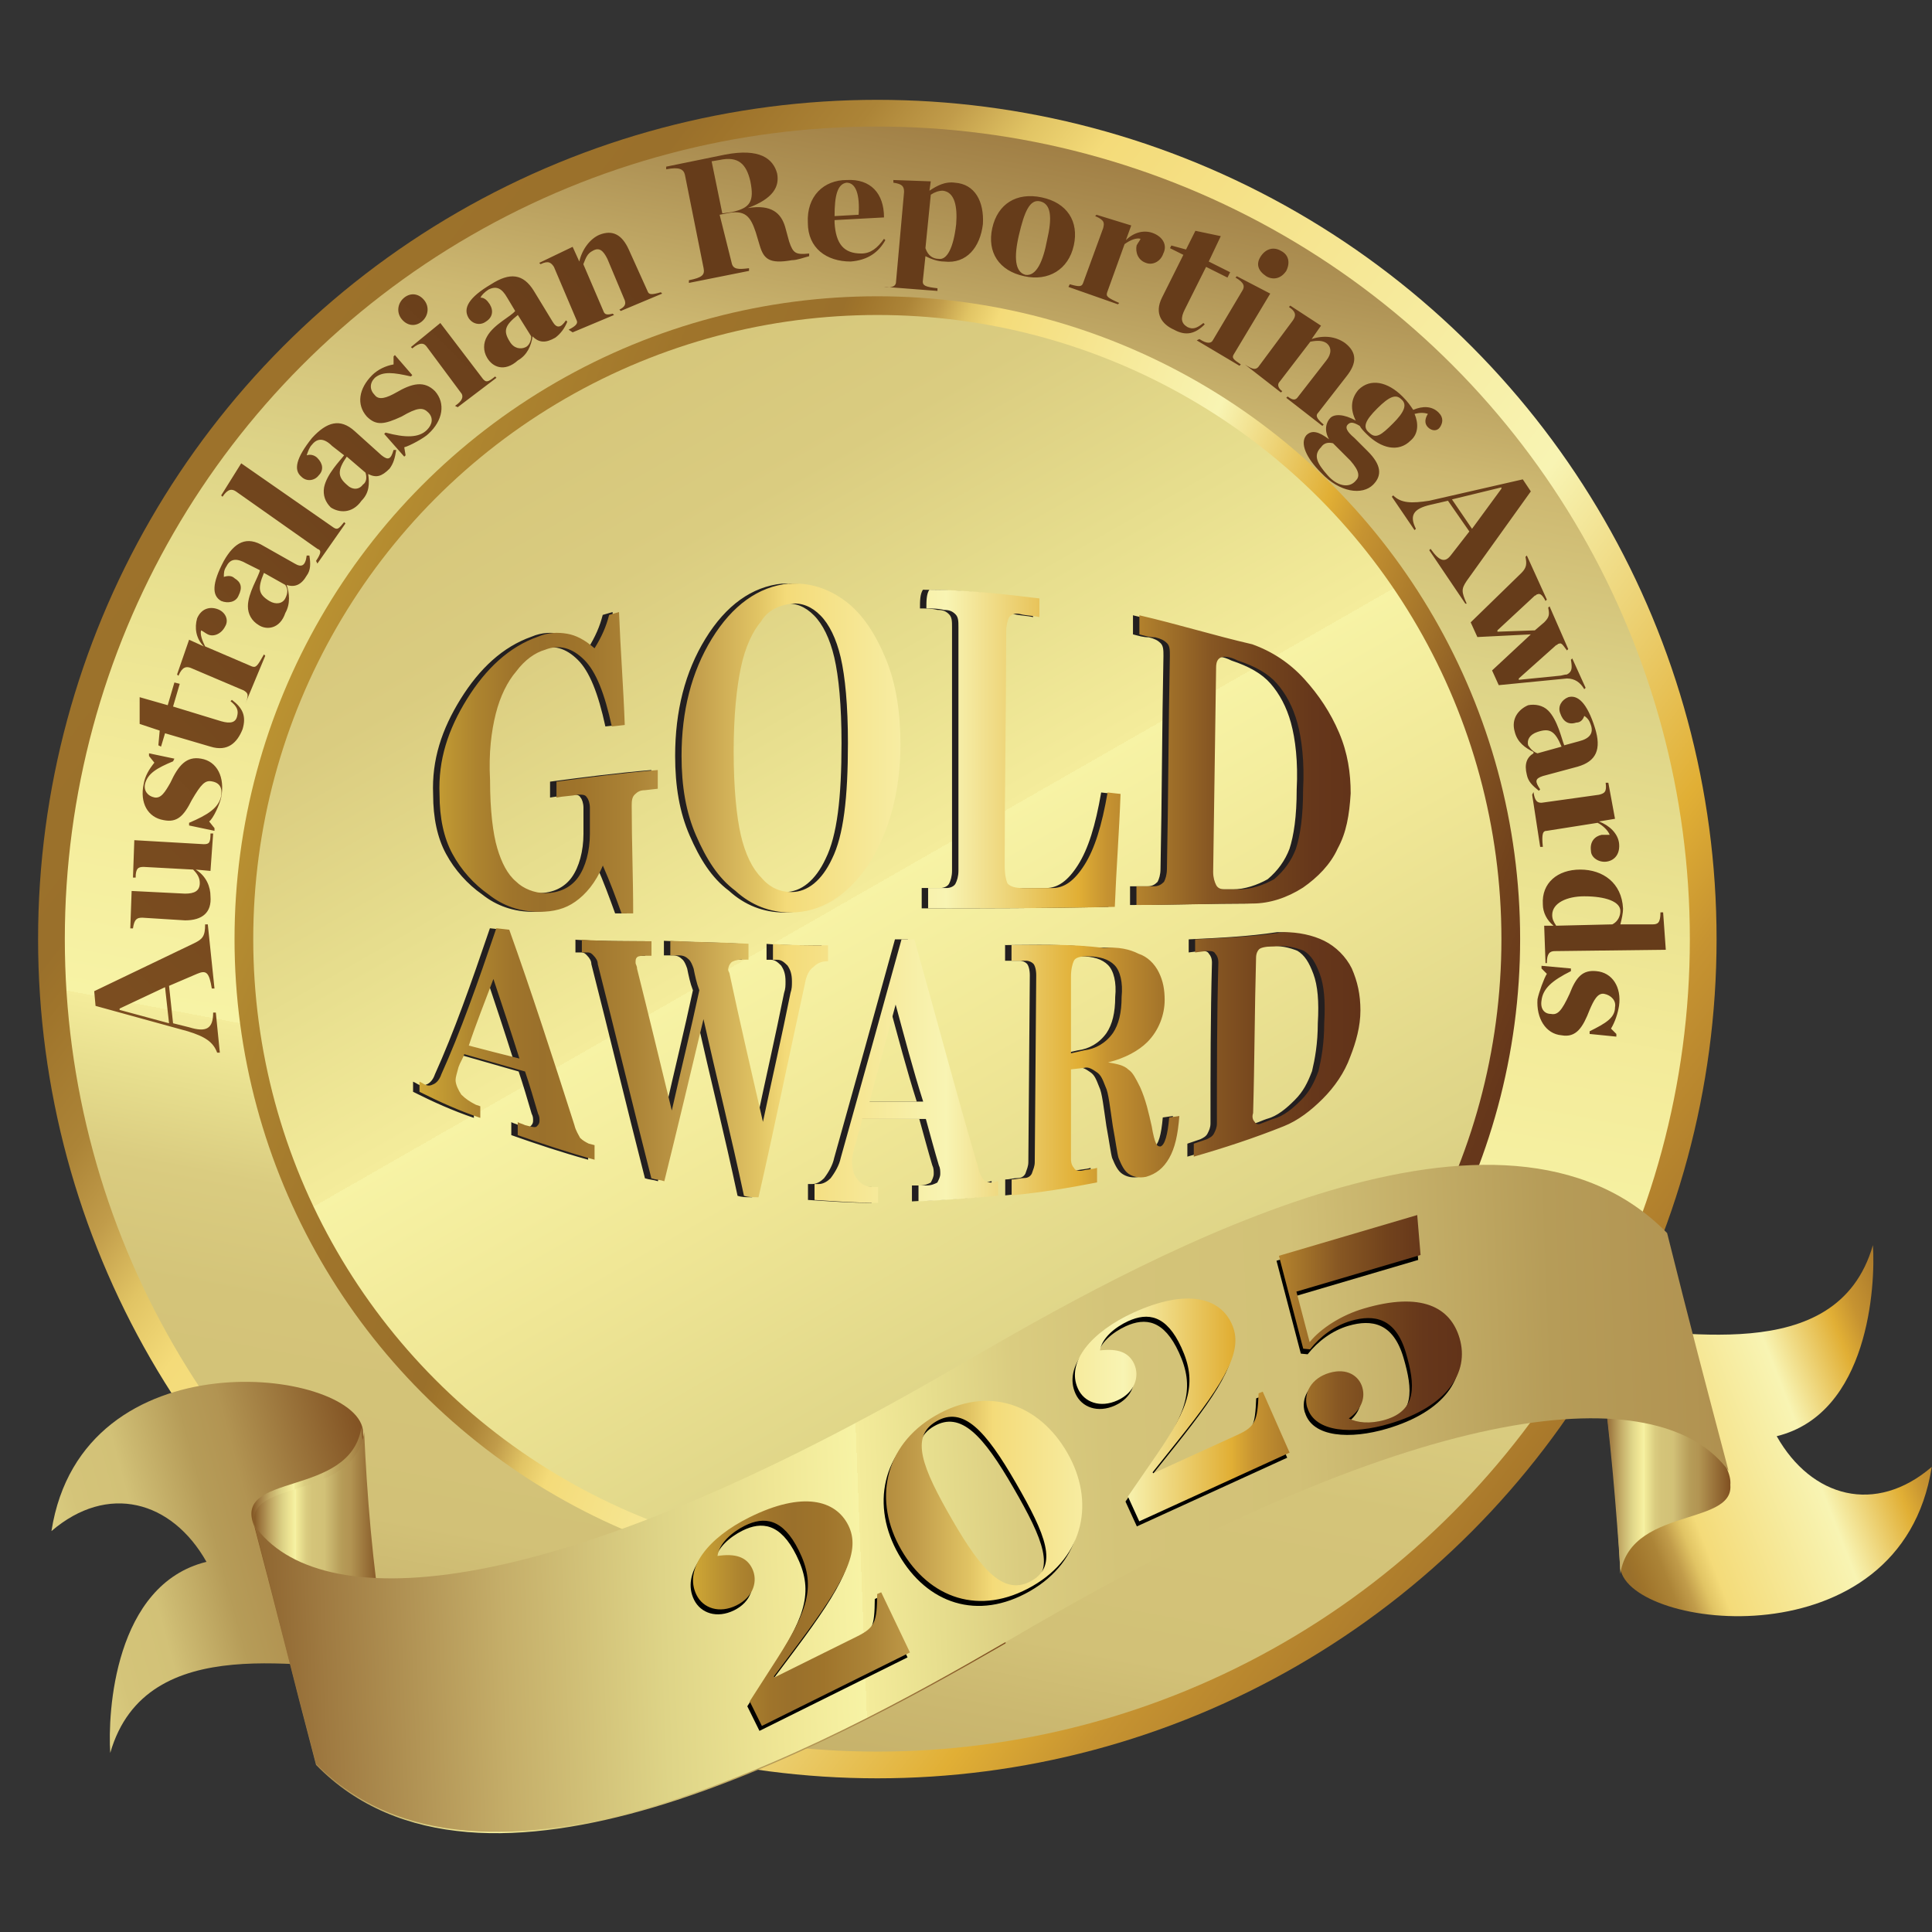
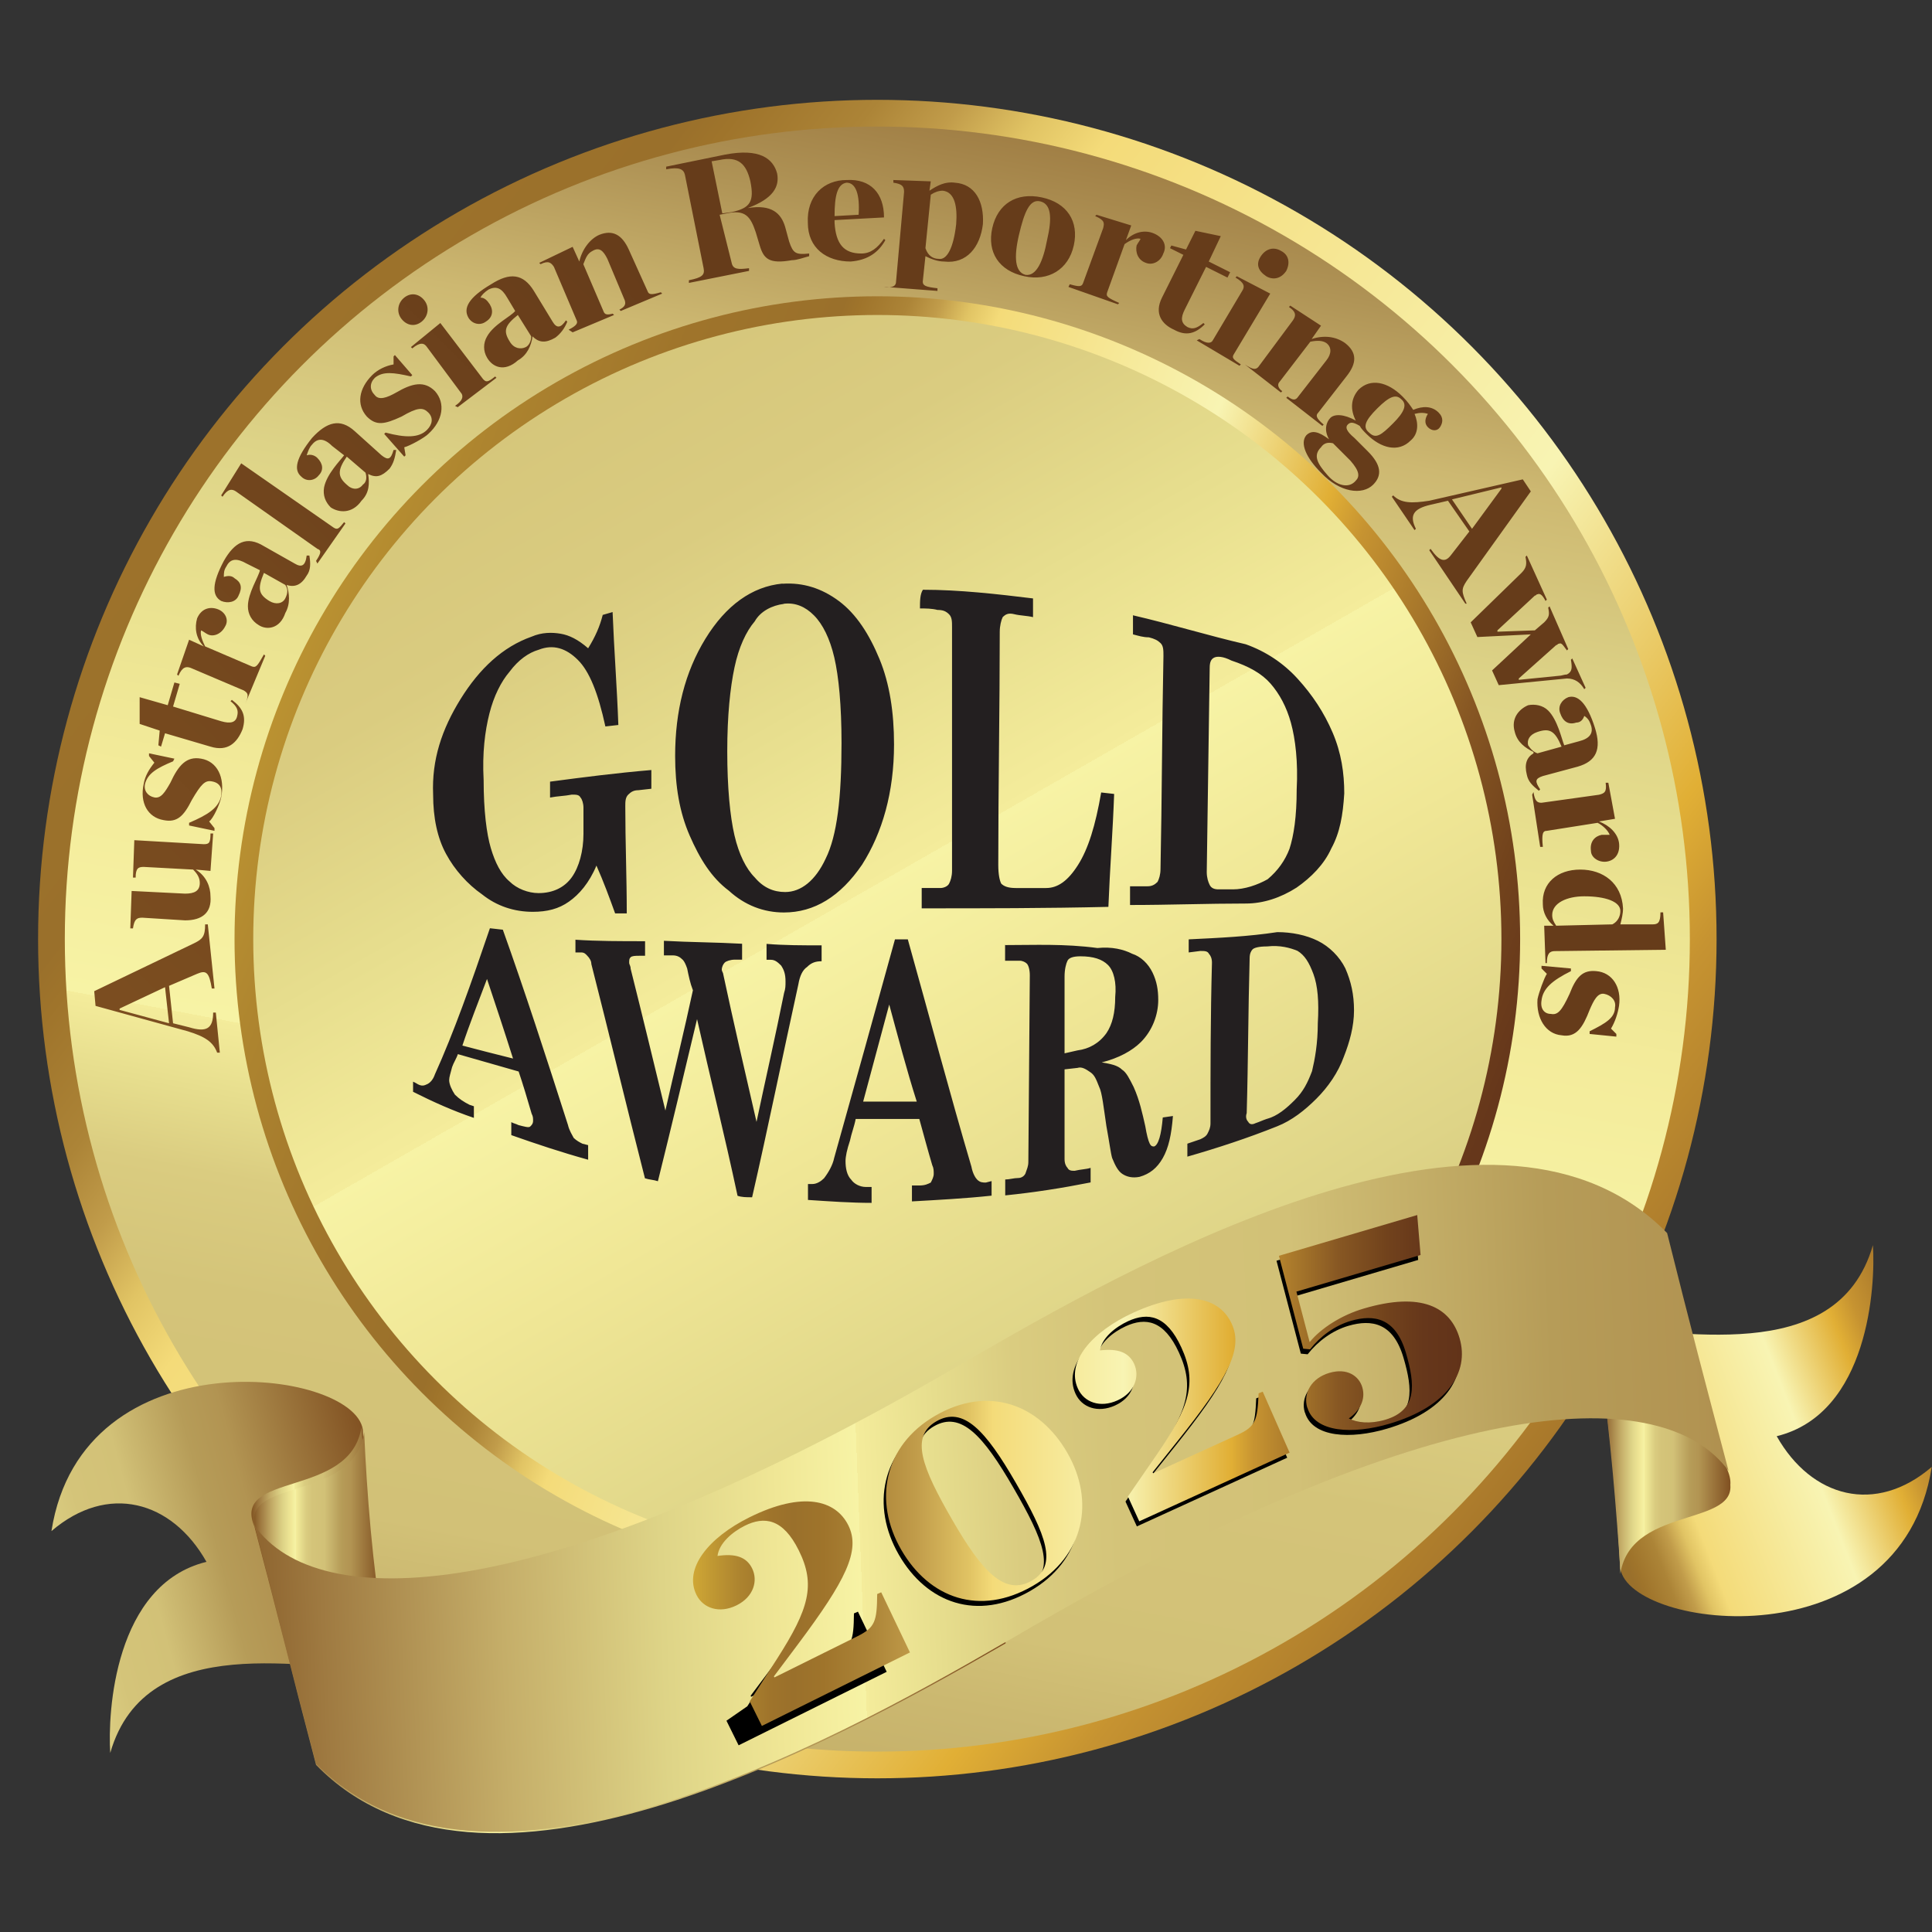
<svg xmlns="http://www.w3.org/2000/svg" viewBox="0 0 144.57 144.57">
  <rect x="0" y="0" width="144.57" height="144.57" fill="#333333" stroke="none" />
  <defs>
    <style>
      .cls-1 {
        fill: url(#linear-gradient-15);
      }

      .cls-2 {
        fill: url(#linear-gradient-13);
      }

      .cls-3 {
        fill: url(#linear-gradient-10);
      }

      .cls-3, .cls-4, .cls-5, .cls-6 {
        fill-rule: evenodd;
      }

      .cls-7 {
        fill: url(#linear-gradient-2);
      }

      .cls-8 {
        fill: url(#linear-gradient-4);
      }

      .cls-9 {
        fill: url(#linear-gradient-3);
      }

      .cls-10 {
        fill: url(#linear-gradient-5);
      }

      .cls-11 {
        fill: #231f20;
      }

      .cls-12 {
        fill: url(#linear-gradient-8);
      }

      .cls-13 {
        fill: url(#linear-gradient-14);
      }

      .cls-14 {
        fill: url(#linear-gradient-7);
      }

      .cls-4 {
        fill: url(#linear-gradient-9);
      }

      .cls-5 {
        fill: url(#linear-gradient-12);
      }

      .cls-15 {
        fill: url(#linear-gradient-6);
      }

      .cls-6 {
        fill: url(#linear-gradient-11);
      }

      .cls-16 {
        fill: url(#linear-gradient);
      }
    </style>
    <linearGradient id="linear-gradient" x1="-44.35" y1="122.42" x2="160.04" y2="278.95" gradientTransform="translate(0 -136.39)" gradientUnits="userSpaceOnUse">
      <stop offset="0" stop-color="#cfa735" />
      <stop offset=".05" stop-color="#c39b33" />
      <stop offset=".16" stop-color="#ad842f" />
      <stop offset=".26" stop-color="#9f742b" />
      <stop offset=".35" stop-color="#9a702b" />
      <stop offset=".36" stop-color="#9f742b" />
      <stop offset=".39" stop-color="#ac8437" />
      <stop offset=".41" stop-color="#c19c4a" />
      <stop offset=".43" stop-color="#e1c464" />
      <stop offset=".45" stop-color="#f4db79" />
      <stop offset=".61" stop-color="#f8f4b3" />
      <stop offset=".7" stop-color="#e1af35" />
      <stop offset=".73" stop-color="#c69331" />
      <stop offset=".79" stop-color="#a4742a" />
      <stop offset=".84" stop-color="#875723" />
      <stop offset=".9" stop-color="#72431c" />
      <stop offset=".95" stop-color="#66371b" />
      <stop offset="1" stop-color="#623319" />
    </linearGradient>
    <linearGradient id="linear-gradient-2" x1="85.7" y1="100.66" x2="32.56" y2="381.58" gradientTransform="translate(0 -136.39)" gradientUnits="userSpaceOnUse">
      <stop offset=".12" stop-color="#805321" />
      <stop offset=".14" stop-color="#926b35" />
      <stop offset=".19" stop-color="#b09456" />
      <stop offset=".23" stop-color="#cdb871" />
      <stop offset=".28" stop-color="#ddd387" />
      <stop offset=".33" stop-color="#ebe391" />
      <stop offset=".37" stop-color="#f3eb9a" />
      <stop offset=".43" stop-color="#f7f3a5" />
      <stop offset=".43" stop-color="#f4ec9b" />
      <stop offset=".45" stop-color="#e6dd8d" />
      <stop offset=".47" stop-color="#dacc80" />
      <stop offset=".5" stop-color="#d4c479" />
      <stop offset=".55" stop-color="#d2c177" />
      <stop offset=".57" stop-color="#cbb870" />
      <stop offset=".66" stop-color="#b69c58" />
      <stop offset=".71" stop-color="#b29452" />
    </linearGradient>
    <linearGradient id="linear-gradient-3" x1="11.06" y1="9199.51" x2="115.02" y2="9239.89" gradientTransform="translate(0 -9150.44)" gradientUnits="userSpaceOnUse">
      <stop offset="0" stop-color="#cfa735" />
      <stop offset=".05" stop-color="#c39b33" />
      <stop offset=".16" stop-color="#ad842f" />
      <stop offset=".26" stop-color="#9f742b" />
      <stop offset=".35" stop-color="#9a702b" />
      <stop offset=".36" stop-color="#9f742b" />
      <stop offset=".39" stop-color="#ac8437" />
      <stop offset=".41" stop-color="#c19c4a" />
      <stop offset=".43" stop-color="#e1c464" />
      <stop offset=".45" stop-color="#f4db79" />
      <stop offset=".61" stop-color="#f8f4b3" />
      <stop offset=".7" stop-color="#e1af35" />
      <stop offset=".73" stop-color="#c69331" />
      <stop offset=".79" stop-color="#a4742a" />
      <stop offset=".84" stop-color="#875723" />
      <stop offset=".9" stop-color="#72431c" />
      <stop offset=".95" stop-color="#66371b" />
      <stop offset="1" stop-color="#623319" />
    </linearGradient>
    <linearGradient id="linear-gradient-4" x1="124.41" y1="-2616.99" x2="-59.04" y2="-2296.57" gradientTransform="translate(0 -2444.09) scale(1 -1)" gradientUnits="userSpaceOnUse">
      <stop offset="0" stop-color="#805321" />
      <stop offset=".06" stop-color="#9f7a41" />
      <stop offset=".15" stop-color="#c5ae69" />
      <stop offset=".23" stop-color="#ded487" />
      <stop offset=".29" stop-color="#f0e796" />
      <stop offset=".33" stop-color="#f7f3a5" />
      <stop offset=".33" stop-color="#f4ec9b" />
      <stop offset=".37" stop-color="#e6dd8d" />
      <stop offset=".41" stop-color="#dacc80" />
      <stop offset=".46" stop-color="#d4c479" />
      <stop offset=".55" stop-color="#d2c177" />
      <stop offset=".58" stop-color="#cbb870" />
      <stop offset=".68" stop-color="#b69c58" />
      <stop offset=".75" stop-color="#b29452" />
      <stop offset="1" stop-color="#7e4d1f" />
    </linearGradient>
    <linearGradient id="linear-gradient-5" x1="100.45" y1="2395.47" x2="156.48" y2="2417.26" gradientTransform="translate(0 2515.86) scale(1 -1)" gradientUnits="userSpaceOnUse">
      <stop offset="0" stop-color="#c39b33" />
      <stop offset="0" stop-color="#66371b" />
      <stop offset=".16" stop-color="#ad842f" />
      <stop offset=".26" stop-color="#9f742b" />
      <stop offset=".35" stop-color="#9a702b" />
      <stop offset=".36" stop-color="#9f742b" />
      <stop offset=".39" stop-color="#ac8437" />
      <stop offset=".41" stop-color="#c19c4a" />
      <stop offset=".43" stop-color="#e1c464" />
      <stop offset=".45" stop-color="#f4db79" />
      <stop offset=".61" stop-color="#f8f4b3" />
      <stop offset=".7" stop-color="#e1af35" />
      <stop offset=".73" stop-color="#c69331" />
      <stop offset=".79" stop-color="#a4742a" />
      <stop offset=".87" stop-color="#72431c" />
      <stop offset="1" stop-color="#623319" />
    </linearGradient>
    <linearGradient id="linear-gradient-6" x1="119.79" y1="4868.21" x2="129.53" y2="4868.21" gradientTransform="translate(0 -4758.44)" gradientUnits="userSpaceOnUse">
      <stop offset="0" stop-color="#805321" />
      <stop offset=".06" stop-color="#9f7a41" />
      <stop offset=".15" stop-color="#c5ae69" />
      <stop offset=".23" stop-color="#ded487" />
      <stop offset=".29" stop-color="#f0e796" />
      <stop offset=".33" stop-color="#f7f3a5" />
      <stop offset=".33" stop-color="#f4ec9b" />
      <stop offset=".37" stop-color="#e6dd8d" />
      <stop offset=".41" stop-color="#dacc80" />
      <stop offset=".46" stop-color="#d4c479" />
      <stop offset=".55" stop-color="#d2c177" />
      <stop offset=".58" stop-color="#cbb870" />
      <stop offset=".68" stop-color="#b69c58" />
      <stop offset=".75" stop-color="#b29452" />
      <stop offset="1" stop-color="#7e4d1f" />
    </linearGradient>
    <linearGradient id="linear-gradient-7" x1="-11.48" y1="4882.09" x2="29.47" y2="4871.02" gradientTransform="translate(0 -4758.44)" gradientUnits="userSpaceOnUse">
      <stop offset="0" stop-color="#805321" />
      <stop offset=".06" stop-color="#9f7a41" />
      <stop offset=".15" stop-color="#c5ae69" />
      <stop offset=".23" stop-color="#ded487" />
      <stop offset=".29" stop-color="#f0e796" />
      <stop offset=".33" stop-color="#f7f3a5" />
      <stop offset=".33" stop-color="#f4ec9b" />
      <stop offset=".37" stop-color="#e6dd8d" />
      <stop offset=".41" stop-color="#dacc80" />
      <stop offset=".46" stop-color="#d4c479" />
      <stop offset=".55" stop-color="#d2c177" />
      <stop offset=".58" stop-color="#cbb870" />
      <stop offset=".68" stop-color="#b69c58" />
      <stop offset=".75" stop-color="#b29452" />
      <stop offset="1" stop-color="#7e4d1f" />
    </linearGradient>
    <linearGradient id="linear-gradient-8" x1="18.81" y1="4872.91" x2="28.53" y2="4872.91" gradientTransform="translate(0 -4758.44)" gradientUnits="userSpaceOnUse">
      <stop offset="0" stop-color="#805321" />
      <stop offset=".06" stop-color="#9f7a41" />
      <stop offset=".15" stop-color="#c5ae69" />
      <stop offset=".23" stop-color="#ded487" />
      <stop offset=".29" stop-color="#f0e796" />
      <stop offset=".33" stop-color="#f7f3a5" />
      <stop offset=".33" stop-color="#f4ec9b" />
      <stop offset=".37" stop-color="#e6dd8d" />
      <stop offset=".41" stop-color="#dacc80" />
      <stop offset=".46" stop-color="#d4c479" />
      <stop offset=".55" stop-color="#d2c177" />
      <stop offset=".58" stop-color="#cbb870" />
      <stop offset=".68" stop-color="#b69c58" />
      <stop offset=".75" stop-color="#b29452" />
      <stop offset="1" stop-color="#7e4d1f" />
    </linearGradient>
    <linearGradient id="linear-gradient-9" x1="19.05" y1="4877.77" x2="75.25" y2="4877.77" gradientTransform="translate(0 -4758.44)" gradientUnits="userSpaceOnUse">
      <stop offset="0" stop-color="#805321" />
      <stop offset=".06" stop-color="#9f7a41" />
      <stop offset=".15" stop-color="#c5ae69" />
      <stop offset=".23" stop-color="#ded487" />
      <stop offset=".29" stop-color="#f0e796" />
      <stop offset=".33" stop-color="#f7f3a5" />
      <stop offset=".33" stop-color="#f4ec9b" />
      <stop offset=".37" stop-color="#e6dd8d" />
      <stop offset=".41" stop-color="#dacc80" />
      <stop offset=".46" stop-color="#d4c479" />
      <stop offset=".55" stop-color="#d2c177" />
      <stop offset=".58" stop-color="#cbb870" />
      <stop offset=".68" stop-color="#b69c58" />
      <stop offset=".75" stop-color="#b29452" />
      <stop offset="1" stop-color="#7e4d1f" />
    </linearGradient>
    <linearGradient id="linear-gradient-10" x1="119.86" y1="4868.51" x2="129.58" y2="4868.51" gradientTransform="translate(0 -4758.44)" gradientUnits="userSpaceOnUse">
      <stop offset="0" stop-color="#805321" />
      <stop offset=".06" stop-color="#9f7a41" />
      <stop offset=".15" stop-color="#c5ae69" />
      <stop offset=".23" stop-color="#ded487" />
      <stop offset=".29" stop-color="#f0e796" />
      <stop offset=".33" stop-color="#f7f3a5" />
      <stop offset=".33" stop-color="#f4ec9b" />
      <stop offset=".37" stop-color="#e6dd8d" />
      <stop offset=".41" stop-color="#dacc80" />
      <stop offset=".46" stop-color="#d4c479" />
      <stop offset=".55" stop-color="#d2c177" />
      <stop offset=".58" stop-color="#cbb870" />
      <stop offset=".68" stop-color="#b69c58" />
      <stop offset=".75" stop-color="#b29452" />
      <stop offset="1" stop-color="#7e4d1f" />
    </linearGradient>
    <linearGradient id="linear-gradient-11" x1="18.94" y1="4873.31" x2="28.66" y2="4873.31" gradientTransform="translate(0 -4758.44)" gradientUnits="userSpaceOnUse">
      <stop offset="0" stop-color="#805321" />
      <stop offset=".06" stop-color="#9f7a41" />
      <stop offset=".15" stop-color="#c5ae69" />
      <stop offset=".23" stop-color="#ded487" />
      <stop offset=".29" stop-color="#f0e796" />
      <stop offset=".33" stop-color="#f7f3a5" />
      <stop offset=".33" stop-color="#f4ec9b" />
      <stop offset=".37" stop-color="#e6dd8d" />
      <stop offset=".41" stop-color="#dacc80" />
      <stop offset=".46" stop-color="#d4c479" />
      <stop offset=".55" stop-color="#d2c177" />
      <stop offset=".58" stop-color="#cbb870" />
      <stop offset=".68" stop-color="#b69c58" />
      <stop offset=".75" stop-color="#b29452" />
      <stop offset="1" stop-color="#7e4d1f" />
    </linearGradient>
    <linearGradient id="linear-gradient-12" x1="14.94" y1="2401.44" x2="164.36" y2="2407.25" gradientTransform="translate(0 2515.86) scale(1 -1)" gradientUnits="userSpaceOnUse">
      <stop offset="0" stop-color="#805321" />
      <stop offset=".06" stop-color="#9f7a41" />
      <stop offset=".15" stop-color="#c5ae69" />
      <stop offset=".23" stop-color="#ded487" />
      <stop offset=".29" stop-color="#f0e796" />
      <stop offset=".33" stop-color="#f7f3a5" />
      <stop offset=".33" stop-color="#f4ec9b" />
      <stop offset=".37" stop-color="#e6dd8d" />
      <stop offset=".41" stop-color="#dacc80" />
      <stop offset=".46" stop-color="#d4c479" />
      <stop offset=".55" stop-color="#d2c177" />
      <stop offset=".58" stop-color="#cbb870" />
      <stop offset=".68" stop-color="#b69c58" />
      <stop offset=".75" stop-color="#b29452" />
      <stop offset="1" stop-color="#7e4d1f" />
    </linearGradient>
    <linearGradient id="linear-gradient-13" x1="1.27" y1="261.17" x2="80.53" y2="181.34" gradientTransform="translate(0 -136.39)" gradientUnits="userSpaceOnUse">
      <stop offset="0" stop-color="#875723" />
      <stop offset=".99" stop-color="#663c1a" />
    </linearGradient>
    <linearGradient id="linear-gradient-14" x1="31.39" y1="4825.28" x2="101.8" y2="4825.28" gradientTransform="translate(0 -4758.44)" gradientUnits="userSpaceOnUse">
      <stop offset="0" stop-color="#cfa735" />
      <stop offset=".02" stop-color="#c39b33" />
      <stop offset=".06" stop-color="#ad842f" />
      <stop offset=".1" stop-color="#9f742b" />
      <stop offset=".13" stop-color="#9a702b" />
      <stop offset=".17" stop-color="#9f742b" />
      <stop offset=".23" stop-color="#ac8437" />
      <stop offset=".29" stop-color="#c19c4a" />
      <stop offset=".36" stop-color="#e1c464" />
      <stop offset=".39" stop-color="#f4db79" />
      <stop offset=".56" stop-color="#f8f4b3" />
      <stop offset=".7" stop-color="#e1af35" />
      <stop offset=".73" stop-color="#c69331" />
      <stop offset=".79" stop-color="#a4742a" />
      <stop offset=".84" stop-color="#875723" />
      <stop offset=".9" stop-color="#72431c" />
      <stop offset=".95" stop-color="#66371b" />
      <stop offset="1" stop-color="#623319" />
    </linearGradient>
    <linearGradient id="linear-gradient-15" x1="51.86" y1="110.03" x2="109.39" y2="110.03" gradientUnits="userSpaceOnUse">
      <stop offset="0" stop-color="#cfa735" />
      <stop offset=".02" stop-color="#c39b33" />
      <stop offset=".06" stop-color="#ad842f" />
      <stop offset=".1" stop-color="#9f742b" />
      <stop offset=".13" stop-color="#9a702b" />
      <stop offset=".17" stop-color="#9f742b" />
      <stop offset=".23" stop-color="#ac8437" />
      <stop offset=".29" stop-color="#c19c4a" />
      <stop offset=".36" stop-color="#e1c464" />
      <stop offset=".39" stop-color="#f4db79" />
      <stop offset=".56" stop-color="#f8f4b3" />
      <stop offset=".7" stop-color="#e1af35" />
      <stop offset=".73" stop-color="#c69331" />
      <stop offset=".79" stop-color="#a4742a" />
      <stop offset=".84" stop-color="#875723" />
      <stop offset=".9" stop-color="#72431c" />
      <stop offset=".95" stop-color="#66371b" />
      <stop offset="1" stop-color="#623319" />
    </linearGradient>
  </defs>
  <g id="Layer_1" data-name="Layer 1">
    <g id="Layer_3" data-name="Layer 3">
      <circle class="cls-16" cx="65.65" cy="70.27" r="62.8" />
      <circle class="cls-7" cx="65.65" cy="70.27" r="60.8" />
      <circle class="cls-9" cx="65.65" cy="70.27" r="48.1" />
      <circle class="cls-8" cx="65.65" cy="70.27" r="46.7" />
      <path id="SVGID" class="cls-10" d="M132.95,107.47c6.9-1.7,7.4-11.3,7.2-14.3-2.7,9.4-15,6.1-20.4,6.3,0,0,1.2,11.3,1.5,17.9.7,4.6,21,7.1,23.3-7.6-4.2,3.6-9,2.3-11.6-2.3h0Z" />
      <path class="cls-15" d="M121.25,117.47c.8-5.4,9.8-3.3,8-7.5-.2-.7-.9-3.4-1-3.9-2.1-1.9-5.8-3.5-8.5-4,.8,5.7,1.2,11,1.5,15.4Z" />
      <path id="SVGID-2" class="cls-14" d="M15.45,116.87c-6.9,1.7-7.4,11.3-7.2,14.3,2.7-9.4,15-6.1,20.4-6.3,0,0-1.2-11.3-1.5-17.9-.7-4.6-21-7.1-23.3,7.6,4.2-3.6,9-2.3,11.6,2.3Z" />
      <path class="cls-12" d="M27.05,106.77c-.8,5.4-9.8,3.3-8,7.5.3.7.9,3.5,1,3.9,2.1,1.9,5.8,3.5,8.5,4-.8-5.6-1.2-10.9-1.5-15.4Z" />
      <path class="cls-4" d="M19.05,114.27c1.9,7.2,2.7,10.6,4.6,17.8,12.3,12.6,37.8-1.1,51.6-9.1l-2.1-21.5c-.9.5-1.7,1-2.6,1.5-30.4,17.4-46.8,17.9-51.5,11.3Z" />
      <path class="cls-3" d="M121.25,117.77c.8-5.4,9.8-3.3,8-7.5-.2-.7-.9-3.4-1-3.9-2.1-1.9-5.8-3.5-8.5-4,.9,5.7,1.3,10.9,1.5,15.4Z" />
      <path class="cls-6" d="M27.25,107.17c-.8,5.4-9.8,3.3-8,7.5.3.7.9,3.5,1,3.9,2.1,1.9,5.8,3.5,8.5,4-.9-5.6-1.3-10.9-1.5-15.4Z" />
      <path class="cls-5" d="M124.75,92.27c-12.3-12.6-37.8,1.1-51.6,9.1h0c-.9.5-1.7,1-2.6,1.5-30.4,17.5-46.8,17.9-51.5,11.3,1.9,7.2,2.7,10.6,4.6,17.8,12.3,12.6,37.8-1.1,51.6-9.1h0c.9-.5,1.7-1,2.6-1.5,30.4-17.5,46.7-17.9,51.5-11.3-1.9-7.2-2.8-10.6-4.6-17.8Z" />
      <path class="cls-2" d="M12.65,73.77l.3,2.8,1.2.3c1.3.4,1.8.1,1.8-1.1h.2l.3,3h-.2c-.3-.8-.9-1.2-2.2-1.6l-6.9-1.9-.1-1.1,7.5-3.6c.6-.3.8-.5.8-1.4h.2l.5,4.8h-.2c-.2-1.2-.4-1.4-1.1-1.1l-2.1.9h0ZM12.35,73.87l-3.4,1.6v.1l3.7,1-.3-2.7ZM13.85,68.87l-3.2-.2c-.4,0-.6.1-.7.8h-.2l.1-2.8,4,.2c.7,0,1.1-.2,1.1-.8,0-.4-.2-.7-.5-1l-3.7-.2c-.4,0-.6.1-.6.8h-.2l.1-2.8,5.2.3c.4,0,.5-.1.5-.8h.2l-.2,2.8-1.1-.1c.8.5,1.1,1.3,1.1,2,.1,1.2-.6,1.8-1.9,1.8h0ZM14.15,61.77v-.2c1.4-.6,2.2-1.1,2.4-2,.1-.6-.1-1-.7-1.1-.5-.1-.8.2-1.5,1.4-.6,1.2-1.1,1.7-2.1,1.5-1.2-.2-1.8-1.3-1.5-2.7.1-.6.4-1.1.8-1.6l-.4-.5v-.2l1.9.4-.1.2c-1.2.5-1.9.9-2.1,1.7-.1.5.2.9.7,1s.8-.4,1.2-1.1c.6-1.3,1.2-2,2.3-1.8,1.2.2,1.8,1.4,1.5,2.9-.1.5-.6,1.6-.9,1.8l.4.5v.2s-1.9-.4-1.9-.4ZM15.75,55.87l-3.4-1-.3,1-.2-.1.1-1.1-1.5-.5v-2l2.1.6.5-1.7.4.1-.5,1.7,3.6,1.1c.7.2,1.1.1,1.2-.4.1-.4,0-.7-.5-1.1l.1-.1c.8.6,1.1,1.2.8,2.2-.4,1-1.1,1.7-2.4,1.3h0ZM18.35,52.67c.3-.7.2-.8-.1-1l-4-1.7c-.3-.1-.6-.1-.9.6l-.1-.1.9-2.6,1.1.5c-.6-.6-.7-1.4-.5-2.1.3-.7.9-.9,1.5-.7s.9.8.6,1.3c-.3.6-.9.8-1.3.6-.2-.1-.3-.2-.5-.3-.1.3.1.8.3,1.2l3.5,1.5c.3.1.4,0,.9-.9l.1.1-1.5,3.6h0ZM19.35,46.77c-.5-.3-.8-.8-.8-1.4,0-1,.8-2.2.9-2.7l-1-.5c-.7-.4-1.2-.4-1.5.2-.2.3-.2.5-.2.8.3-.1.6-.1.8.1.5.3.6.7.3,1.3-.2.5-.8.6-1.3.4h0c-.7-.4-.7-1.3.2-3,.8-1.4,1.7-1.9,3-1.1l2.3,1.3c.5.3.8.2.9-.6h.2c.1.6.1,1.1-.2,1.5-.4.7-.9.9-1.5.7h0c.2.6.3,1.4-.1,2.1-.4,1.2-1.4,1.3-2,.9h0ZM21.35,43.77l-1.6-.9c-.5,1.2-.4,1.6.4,2.1.5.3,1,.2,1.2-.2s.2-.7,0-1h0ZM23.65,41.97c.4-.6.4-.8.1-.9l-6.1-4.3c-.3-.2-.6-.2-1,.4l-.1-.1,1.5-2.4,6.9,4.8c.3.2.4.1.8-.4l.1.1-2.1,3s-.1-.2-.1-.2ZM24.75,37.97c-.4-.4-.6-.9-.5-1.5.2-1,1.2-2,1.5-2.4l-.9-.7c-.6-.6-1.1-.6-1.5-.1-.2.2-.3.5-.4.8.3-.1.6,0,.8.2.4.4.5.9.1,1.3-.3.4-.9.5-1.3.1h0c-.6-.5-.4-1.4.8-2.9,1.1-1.2,2.1-1.5,3.2-.5l2,1.8c.5.4.7.3.9-.4h.2c-.1.6-.2,1-.5,1.4-.6.6-1,.7-1.6.4h0c.1.7.1,1.4-.5,2-.7,1-1.7.9-2.3.5h0ZM27.35,35.37l-1.4-1.2c-.7,1-.7,1.5,0,2.1.4.4.9.4,1.2,0,.3-.2.3-.6.2-.9h0ZM28.75,32.47l.1-.1c1.5.4,2.5.4,3.1-.2.4-.4.5-.9.1-1.3s-.8-.4-2,.3c-1.3.6-1.9.7-2.6,0-.8-.9-.6-2.1.4-3.1.4-.4,1-.7,1.6-.8v-.6l.1-.1,1.3,1.5-.1.1c-1.3-.3-2.1-.4-2.7.1-.4.4-.4.9,0,1.3.3.4.9.2,1.6-.2,1.2-.7,2.1-.9,2.9-.1.8.9.6,2.2-.5,3.2-.3.3-1.4.9-1.8,1l.1.6-.1.1s-1.5-1.7-1.5-1.7ZM30.05,23.87c-.4-.5-.3-1.2.2-1.6s1.1-.3,1.5.2c.4.5.3,1.2-.2,1.6s-1.1.3-1.5-.2h0ZM34.05,30.37c.6-.4.6-.7.5-.9l-2.6-3.5c-.2-.3-.5-.4-1.1.1l-.1-.1,2.2-1.8,3.2,4.2c.2.2.3.3.9-.2l.1.1-2.9,2.2s-.2-.1-.2-.1ZM36.45,26.77c-.3-.5-.3-1.1,0-1.6.5-.9,1.8-1.5,2.1-1.9l-.6-1c-.4-.7-.8-.9-1.4-.6-.3.2-.5.4-.6.6.3,0,.5.2.7.5.3.5.2,1-.3,1.3-.4.3-1,.2-1.3-.3h0c-.4-.7,0-1.5,1.7-2.5,1.4-.9,2.4-.8,3.2.5l1.4,2.3c.3.5.6.5,1-.1l.1.1c-.2.5-.5.9-.9,1.2-.7.4-1.2.4-1.7-.1h0c-.1.7-.4,1.4-1.1,1.8-1,.9-1.9.5-2.3-.2ZM39.75,25.17l-1-1.6c-1,.8-1.1,1.2-.6,2,.3.5.8.6,1.2.4.2-.1.4-.4.4-.8h0ZM42.55,24.67c.6-.3.7-.5.6-.7l-1.7-4c-.2-.3-.4-.5-1-.2l-.1-.1,2.5-1.2.5,1.1c.2-.9.8-1.7,1.5-2,1-.4,1.7,0,2.2,1.1l1.4,3.1c.1.3.3.3,1,.1l.1.1-3.1,1.3-.1-.1c.4-.2.5-.4.4-.7l-1.3-3.1c-.3-.6-.6-.9-1.1-.6-.4.2-.5.5-.7,1l1.5,3.5c.1.3.3.3.7.2l.1.1-3.1,1.3s-.3-.2-.3-.2ZM54.75,19.67c.1.5.5.5,1.3.4v.2l-4.5.9v-.2c1-.2,1.2-.4,1.1-.9l-1.4-7c-.1-.4-.4-.6-1.4-.4v-.2l4.4-.9c2.6-.5,3.6.3,3.9,1.4.2,1-.3,1.9-2.2,2.6h0c1.8-.3,2.5.4,2.8,1.4l.3,1.1c.3.9.5,1,1.5.9v.2c-.4.1-.9.3-1.3.3-1.7.3-2.1-.1-2.4-1.1l-.3-1c-.4-1.2-.8-1.7-2.2-1.4l-.5.1s.9,3.6.9,3.6ZM54.75,15.87c1.4-.3,1.7-.8,1.4-2.3-.3-1.3-.9-1.9-2.3-1.6l-.6.1.8,3.9s.7-.1.7-.1ZM60.45,16.67c-.1-2,1.2-3.2,2.9-3.2,1.8-.1,2.8,1,2.8,2.8l-3.7.2v.2h0c.1,1.6.7,2.3,2,2.3.7,0,1.2-.4,1.7-1.1l.1.1c-.5.9-1.3,1.5-2.6,1.6-1.8,0-3.2-1-3.2-2.9h0ZM62.45,16.17l1.8-.1c.1-1.5-.2-2.4-.9-2.4-.7.1-.9,1-.9,2.5h0ZM66.15,21.47c.7.1.9-.1.9-.4l.6-6.7c0-.4-.1-.6-.8-.7v-.2l2.8.1-.1.7c.6-.4,1.2-.7,1.9-.6,1.5.1,2.2,1.4,2.1,3.1-.2,1.7-1.2,3-2.9,2.8-.5,0-1-.2-1.4-.4l-.2,1.9c0,.3.2.4,1.1.5v.2l-3.9-.3h0s-.1,0-.1,0ZM71.55,16.77c.1-1.3-.1-2.4-1-2.5-.3,0-.6.1-.9.3l-.4,4c.2.6.6.8,1,.8.6.1,1.1-.8,1.3-2.6h0ZM74.25,17.07c.4-1.8,1.8-2.7,3.7-2.3,1.9.4,2.8,1.8,2.4,3.6s-1.9,2.7-3.7,2.3c-1.9-.4-2.8-1.8-2.4-3.6h0ZM78.35,17.97c.4-1.7.3-2.7-.5-2.9s-1.2.8-1.6,2.5c-.4,1.7-.3,2.8.5,3,.8.1,1.3-1,1.6-2.6h0ZM80.05,21.27c.7.2.9.2,1-.1l1.5-4.1c.1-.4.1-.6-.6-.9l.1-.1,2.6.8-.4,1.1c.6-.6,1.4-.8,2.1-.5s1,.9.7,1.5c-.2.6-.8.9-1.3.7-.6-.2-.8-.8-.7-1.3.1-.2.2-.3.3-.5-.3-.1-.8.1-1.2.4l-1.3,3.6c-.1.3,0,.4.9.8l-.1.1-3.7-1.3.1-.2ZM86.95,22.27l1.6-3.2-1-.5.1-.2,1.1.3.7-1.4,1.9.4-.9,1.9,1.6.8-.2.4-1.6-.8-1.6,3.2c-.3.6-.3,1,.2,1.3.4.2.7.1,1.2-.3l.1.1c-.7.7-1.4.9-2.3.4-.9-.4-1.5-1.2-.9-2.4h0ZM89.75,25.37c.6.4.9.3,1,.1l2.2-3.7c.2-.3.2-.6-.5-1l.1-.1,2.5,1.3-2.7,4.5c-.2.3-.1.4.5.8l-.1.1-3.2-1.9s.2-.1.2-.1ZM94.35,19.17c.4-.6,1-.7,1.5-.4.6.3.7.9.4,1.5-.4.6-1,.7-1.5.4-.6-.4-.8-.9-.4-1.5h0ZM93.15,27.27c.6.4.8.4,1,.2l2.6-3.5c.2-.3.3-.6-.3-1l.1-.1,2.3,1.5-.7,1c.9-.3,1.8-.2,2.5.3.9.7.9,1.5.1,2.5l-2.1,2.7c-.2.2-.2.4.4.9l-.1.1-2.7-2.1.1-.1c.4.3.6.3.8,0l2.1-2.7c.4-.5.4-1,0-1.3-.3-.2-.7-.2-1.2-.1l-2.3,3c-.2.2-.1.5.2.7l-.1.1-2.7-2.1h0ZM105.75,30.67c.7-.3,1.4-.3,1.9.2.4.4.3.8.1,1.1-.2.3-.6.3-.9,0h0c-.3-.3-.2-.7,0-1-.3-.1-.6-.1-1,0,.3.7.3,1.5-.3,2-.9.9-2.2.6-3.3-.5-.2-.2-.4-.4-.5-.6-.5-.3-.7-.3-.9-.1-.2.2-.1.5.5,1l1,1c1,1,1.1,1.8.4,2.5-.8.8-2.5.6-3.9-.9-1.1-1.1-1.6-2.2-1.1-2.8.4-.4.9-.3,1.7.3h0c-.4-.7-.2-1.3.1-1.6.3-.3,1-.3,1.9.2-.4-.8-.4-1.6.2-2.3.9-.9,2.2-.6,3.3.5.4.4.6.7.8,1h0ZM101.45,35.97c.3-.3.3-.7-.4-1.5l-1.3-1.3c-.4-.1-.7,0-.9.3-.6.6-.3,1.2.5,2.1.7.8,1.6,1,2.1.4h0ZM104.25,31.67c.8-.8,1.1-1.4.6-1.8-.4-.4-.9-.2-1.8.7s-1.1,1.4-.6,1.8c.5.5.9.2,1.8-.7h0ZM109.95,39.77l-1.6-2.3-1.3.3c-1.3.3-1.6.8-1.1,1.8l-.1.1-1.7-2.5.1-.1c.6.6,1.4.6,2.7.4l7-1.6.6.9-4.8,6.7c-.4.6-.4.8,0,1.7h-.1l-2.7-4,.1-.1c.7,1,1.1,1,1.5.5,0,0,1.4-1.8,1.4-1.8ZM110.15,39.57l2.2-3v-.1l-3.7.9s1.5,2.2,1.5,2.2ZM115.55,46.57c.4-.4.4-.6.3-1.1l.1-.1,1.4,3.2-.1.1c-.3-.4-.4-.6-.6-.5-.1,0-.1.1-.2.1l-2.8,2.5v.1l3-.3c.2,0,.4-.1.6-.1.4-.2.4-.5.3-1.1l.1-.1,1,2.2-.1.1c-.3-.5-.7-.8-1.3-.8l-5.1.5-.5-1.1,2.9-2.7-4,.2-.5-1.1,3.8-3.7c.4-.4.4-.7.3-1.2l.1-.1,1.5,3.3-.1.1c-.2-.4-.4-.6-.6-.5-.1,0-.1.1-.2.1l-2.8,2.6v.1l2.8-.1.7-.6h0ZM114.35,52.77c.5-.1,1.1,0,1.5.4.7.7,1,2.1,1.2,2.6l1.1-.3c.8-.2,1.1-.6.9-1.2-.1-.3-.2-.5-.5-.7-.1.3-.3.5-.6.5-.6.2-1-.1-1.2-.7-.2-.5.1-1,.6-1.2h0c.7-.2,1.4.4,2,2.3.5,1.6.1,2.5-1.3,2.9l-2.6.7c-.6.2-.6.4-.2,1l-.1.1c-.5-.4-.8-.7-.9-1.2-.2-.8,0-1.3.5-1.6v-.1c-.6-.3-1.2-.7-1.4-1.5-.3-1,.3-1.7,1-2h0ZM115.05,56.37l1.8-.5c-.5-1.2-.9-1.4-1.8-1.1-.6.2-.8.6-.7,1,.2.3.4.5.7.6h0ZM114.75,59.27c.1.7.3.8.6.8l4.3-.6c.4-.1.6-.2.5-.9h.2l.5,2.7-1.2.2c.8.3,1.4.9,1.5,1.6.1.8-.3,1.3-.9,1.4s-1.2-.3-1.2-.8c-.1-.7.3-1.1.8-1.2h.6c-.1-.3-.5-.7-.9-.9l-3.8.6c-.3,0-.4.2-.3,1.2h-.2l-.6-3.9s.1-.2.1-.2ZM118.25,65.07c1.7,0,3.1,1,3.2,2.9,0,.4-.1.8-.2,1.2h2.4c.4,0,.6-.1.6-.9h.2l.2,2.8-8.3.1c-.4,0-.6.2-.6.9h-.1l-.1-2.8h.7c-.5-.4-.8-1-.8-1.6-.1-1.6,1.1-2.6,2.8-2.6h0ZM116.45,69.27l4.2-.1c.4-.2.6-.6.6-1,0-.7-1.1-1.1-2.7-1.1-1.3,0-2.4.5-2.4,1.4,0,.3.1.5.3.8h0ZM117.55,72.47v.2c-1.4.7-2.1,1.3-2.2,2.2-.1.6.2,1,.7,1,.5.1.8-.2,1.4-1.5.5-1.3,1-1.8,2-1.7,1.2.1,1.9,1.2,1.7,2.6-.1.6-.3,1.2-.6,1.7l.4.4v.2l-2-.2v-.2c1.2-.6,1.9-1,1.9-1.8.1-.5-.3-.9-.8-1s-.8.5-1.1,1.2c-.5,1.3-1,2.1-2.1,1.9-1.2-.1-1.9-1.3-1.8-2.7.1-.5.5-1.6.7-1.9l-.4-.4v-.2s2.2.2,2.2.2Z" />
      <g>
        <path class="cls-11" d="M45.08,46.02l.76-.22c.11,2.82.33,5.63.43,8.45l-.97.11c-.54-2.49-1.19-4.12-2.06-4.98-.87-.87-1.84-1.19-2.93-.76-.76.22-1.52.76-2.17,1.63-.65.76-1.19,1.84-1.52,3.15s-.54,2.93-.43,4.98c0,2.27.22,4.01.54,5.09s.76,1.95,1.4,2.49c.54.54,1.4.87,2.17.87,1.09,0,1.95-.43,2.49-1.19s.87-1.95.87-3.25v-1.95c0-.33-.11-.65-.22-.76-.11-.22-.33-.22-.65-.22-.54.11-1.09.11-1.63.22v-1.19c2.49-.33,4.98-.65,7.58-.87v1.4l-.97.11c-.33,0-.54.11-.76.33-.22.22-.22.54-.22.87,0,2.7.11,5.31.11,8.02h-.87c-.43-1.19-.87-2.39-1.4-3.58-.54,1.3-1.3,2.17-2.06,2.7-.76.54-1.63.76-2.7.76-1.4,0-2.7-.43-3.79-1.3-1.09-.76-2.06-1.84-2.7-3.03-.65-1.19-.97-2.7-.97-4.45-.11-2.6.65-4.88,2.06-7.15s3.15-3.9,5.31-4.66c.76-.33,1.52-.33,2.17-.22s1.3.43,2.06,1.09c.54-.87.87-1.63,1.09-2.49M58.64,45.18c.87-.11,1.63.22,2.27.87.65.65,1.19,1.73,1.52,3.15s.54,3.58.54,6.39c0,4.12-.33,6.94-1.19,8.67-.76,1.63-1.84,2.49-3.03,2.49-.87,0-1.63-.33-2.27-1.09-.65-.65-1.19-1.73-1.52-3.15s-.54-3.58-.54-6.28.22-4.76.54-6.28.87-2.7,1.52-3.46c.43-.76,1.3-1.19,2.17-1.3M58.54,43.67c-2.27.22-4.22,1.63-5.75,4.12s-2.27,5.42-2.27,8.78c0,2.27.33,4.22,1.09,5.96.76,1.74,1.63,3.15,2.93,4.12,1.19,1.09,2.6,1.63,4.12,1.63,2.27,0,4.22-1.19,5.85-3.58,1.52-2.39,2.39-5.42,2.39-9,0-2.39-.33-4.55-1.09-6.39s-1.73-3.36-3.03-4.33-2.7-1.4-4.22-1.3M68.85,45.53c.43,0,.87,0,1.3.11.43,0,.65.11.87.33s.22.54.22.97v18.21c0,.43-.11.76-.22.97-.11.22-.43.33-.65.33h-1.4v1.52c4.66,0,9.32,0,13.97-.11.11-2.82.33-5.63.43-8.45l-.97-.11c-.43,2.49-.97,4.22-1.73,5.42-.76,1.2-1.52,1.73-2.39,1.73h-2.27c-.54,0-.87-.11-1.09-.33-.11-.22-.22-.65-.22-1.4,0-5.85.11-11.7.11-17.45,0-.43.11-.87.22-1.09.22-.22.43-.33.87-.22.43.11.97.11,1.4.22v-1.4c-2.7-.33-5.52-.65-8.24-.65-.22.33-.22.87-.22,1.4M92.26,66.55h-1.09c-.33,0-.54-.11-.65-.33s-.22-.54-.22-.97l.22-15.28c0-.43.11-.65.33-.76s.65-.11,1.3.22c1.3.43,2.27.97,2.93,1.73s1.19,1.73,1.52,2.93.54,2.93.43,4.98c0,2.06-.22,3.46-.54,4.45-.33.87-.87,1.63-1.63,2.27-.76.43-1.73.76-2.6.76M84.78,46.07v1.4c.43.11.76.22,1.19.22.43.11.65.22.87.43s.22.54.22.97c-.11,5.31-.11,10.61-.22,15.93,0,.43-.11.76-.22.97-.22.22-.43.33-.76.33h-1.3v1.4c2.93,0,5.75-.11,8.67-.11,1.3,0,2.6-.43,3.79-1.19,1.09-.76,2.06-1.73,2.6-2.93.65-1.19.87-2.49.97-4.12,0-1.52-.22-3.03-.87-4.55s-1.52-2.82-2.6-4.01-2.39-2.06-3.9-2.6c-2.82-.65-5.63-1.52-8.45-2.17M36.44,73.25c.65,1.95,1.3,3.9,1.95,5.96-1.3-.33-2.6-.65-3.79-.97.54-1.63,1.19-3.25,1.84-4.98M37.63,69.57l-.97-.11c-1.4,4.12-2.7,7.8-4.12,10.94-.11.33-.33.65-.65.76-.22.11-.43.11-.76-.11l-.22-.11v.76c1.52.76,2.93,1.4,4.55,1.95v-.87l-.33-.11c-.43-.22-.76-.43-1.09-.76-.22-.33-.43-.76-.43-1.09,0-.22.11-.54.22-.97.11-.33.33-.65.43-.97,1.52.43,3.03.87,4.55,1.3.33.97.65,2.06.97,3.15.11.22.11.33.11.54s-.11.33-.22.43-.43,0-.87-.11c-.22-.11-.33-.11-.54-.22v.97c1.84.65,3.79,1.3,5.75,1.84v-1.09l-.43-.11c-.22-.11-.43-.22-.65-.43-.11-.22-.33-.54-.43-.97-1.63-5.09-3.25-10.08-4.88-14.63M43.06,70.3v.97h.43c.22,0,.33.11.43.22.22.22.33.43.33.65,1.3,5.09,2.6,10.51,4.01,16.03.33.11.65.11.97.22.97-3.9,1.95-8.02,2.93-12.13.97,4.33,2.06,8.67,3.03,13.22.33.11.65.11,1.09.11,1.19-5.2,2.27-10.51,3.46-15.93.11-.65.33-1.09.65-1.3.33-.33.65-.43,1.09-.43v-1.19c-1.4,0-2.82,0-4.12-.11v1.19h.33c.33,0,.54.22.76.43.22.33.33.65.33,1.19,0,.33,0,.54-.11.87-.65,3.25-1.4,6.51-2.06,9.64-.87-3.79-1.73-7.48-2.49-11.05,0-.11-.11-.22-.11-.33,0-.22.11-.43.22-.54s.43-.22.76-.22h.54v-1.19c-1.95-.11-3.9-.11-5.85-.22v1.09h.65c.33,0,.54.11.76.33.11.11.22.33.33.65.11.54.22,1.09.43,1.63-.65,3.03-1.4,6.07-2.06,9-.87-3.58-1.73-7.15-2.6-10.61,0-.22-.11-.33-.11-.43,0-.22,0-.33.11-.43s.33-.11.65-.11h.43v-1.09c-1.84,0-3.58,0-5.2-.11M66.54,75.17c.65,2.39,1.3,4.88,2.06,7.26h-4.01l1.95-7.26M67.94,70.29h-.97c-1.52,5.52-3.03,10.94-4.55,16.36-.11.54-.43,1.09-.76,1.52-.22.22-.54.43-.87.43h-.33v1.19c1.63.11,3.25.22,4.76.22v-1.19h-.43c-.43,0-.87-.22-1.09-.54-.33-.33-.43-.87-.43-1.4,0-.33.11-.87.33-1.52.11-.54.33-1.09.43-1.63h4.76c.33,1.19.65,2.39.97,3.46.11.22.11.43.11.65s-.11.43-.22.65c-.22.11-.43.22-.87.22h-.54v1.19c1.95-.11,4.01-.22,5.96-.43v-1.09l-.43.11c-.22,0-.43,0-.65-.22-.11-.11-.33-.43-.43-.97-1.63-5.52-3.15-11.27-4.76-17.01M79.66,78.83v-5.75c0-.54.11-.97.22-1.19s.43-.33.97-.33c.97,0,1.63.22,2.06.65s.65,1.3.54,2.39c0,1.19-.22,2.06-.65,2.7-.54.76-1.3,1.19-2.17,1.3l-.97.22M75.21,70.7v1.19h1.09c.22,0,.43.11.54.22s.22.43.22.87l-.11,13.97c0,.33-.11.54-.22.87-.11.22-.33.33-.54.33-.33,0-.65.11-.97.11v1.19c2.17-.22,4.22-.54,6.39-.97v-1.09c-.33.11-.76.11-1.19.22-.22,0-.43,0-.54-.22-.11-.11-.22-.33-.22-.65v-6.72l.97-.11c.33-.11.65.11.97.33s.43.54.65,1.09c.22.43.33,1.52.54,2.93.22,1.19.33,2.06.43,2.39.22.54.43.97.76,1.19s.76.33,1.3.22c.76-.22,1.3-.65,1.73-1.4.43-.76.65-1.73.76-3.15l-.76.11c-.11,1.3-.33,2.06-.65,2.17-.11,0-.22,0-.33-.22s-.22-.65-.33-1.3c-.22-.97-.43-1.95-.87-2.93-.33-.65-.54-1.09-.87-1.3-.33-.33-.87-.43-1.52-.54,1.3-.33,2.27-.87,2.93-1.52.87-.87,1.3-2.06,1.3-3.15,0-.76-.11-1.4-.43-2.06s-.87-1.19-1.52-1.4c-.65-.33-1.52-.54-2.6-.43-2.49-.33-4.66-.22-6.94-.22M94.81,83.72c-.33.11-.54.22-.87.33-.22.11-.43.11-.54-.11-.11-.11-.22-.33-.11-.65.11-3.79.11-7.69.22-11.6,0-.33.11-.54.22-.65s.43-.22,1.09-.22c.97-.11,1.73.11,2.27.33.54.33.87.87,1.19,1.73s.43,2.06.33,3.69c0,1.52-.22,2.7-.43,3.58-.33.87-.65,1.52-1.3,2.17s-1.3,1.19-2.06,1.4M88.95,70.3v.97l.87-.11c.33,0,.54,0,.65.22.11.11.22.33.22.65-.11,4.01-.11,8.02-.11,12.03,0,.33-.11.54-.22.76s-.33.33-.54.43c-.33.11-.65.22-.97.33v.97c2.27-.65,4.55-1.4,6.72-2.27,1.09-.43,2.06-1.19,2.93-2.06s1.63-1.95,2.06-3.15c.43-1.09.76-2.27.76-3.46s-.22-2.17-.65-3.15c-.43-.87-1.19-1.63-2.06-2.06s-1.95-.65-3.03-.65c-2.17.33-4.33.43-6.61.54" />
-         <path class="cls-13" d="M45.56,46.02l.76-.22c.11,2.82.33,5.63.43,8.45l-.97.11c-.54-2.49-1.19-4.12-2.06-4.98-.87-.87-1.84-1.19-2.93-.76-.76.22-1.52.76-2.17,1.63-.65.76-1.19,1.84-1.52,3.15s-.54,2.93-.43,4.98c0,2.27.22,4.01.54,5.09s.76,1.95,1.4,2.49c.54.54,1.4.87,2.17.87,1.09,0,1.95-.43,2.49-1.19s.87-1.95.87-3.25v-1.95c0-.33-.11-.65-.22-.76-.11-.22-.33-.22-.65-.22-.54.11-1.09.11-1.63.22v-1.19c2.49-.33,4.98-.65,7.58-.87v1.4l-.97.11c-.33,0-.54.11-.76.33-.22.22-.22.54-.22.87,0,2.7.11,5.31.11,8.02h-.87c-.43-1.19-.87-2.39-1.4-3.58-.54,1.3-1.3,2.17-2.06,2.7-.76.54-1.63.76-2.7.76-1.4,0-2.7-.43-3.79-1.3-1.09-.76-2.06-1.84-2.7-3.03-.65-1.19-.97-2.7-.97-4.45-.11-2.6.65-4.88,2.06-7.15s3.15-3.9,5.31-4.66c.76-.33,1.52-.33,2.17-.22s1.3.43,2.06,1.09c.54-.87.87-1.63,1.09-2.49M59.12,45.18c.87-.11,1.63.22,2.27.87.65.65,1.19,1.73,1.52,3.15s.54,3.58.54,6.39c0,4.12-.33,6.94-1.19,8.67-.76,1.63-1.84,2.49-3.03,2.49-.87,0-1.63-.33-2.27-1.09-.65-.65-1.19-1.73-1.52-3.15s-.54-3.58-.54-6.28.22-4.76.54-6.28.87-2.7,1.52-3.46c.43-.76,1.3-1.19,2.17-1.3M59.02,43.67c-2.27.22-4.22,1.63-5.75,4.12s-2.27,5.42-2.27,8.78c0,2.27.33,4.22,1.09,5.96.76,1.74,1.63,3.15,2.93,4.12,1.19,1.09,2.6,1.63,4.12,1.63,2.27,0,4.22-1.19,5.85-3.58,1.52-2.39,2.39-5.42,2.39-9,0-2.39-.33-4.55-1.09-6.39s-1.73-3.36-3.03-4.33-2.7-1.4-4.22-1.3M69.33,45.53c.43,0,.87,0,1.3.11.43,0,.65.11.87.33s.22.54.22.97v18.21c0,.43-.11.76-.22.97-.11.22-.43.33-.65.33h-1.4v1.52c4.66,0,9.32,0,13.97-.11.11-2.82.33-5.63.43-8.45l-.97-.11c-.43,2.49-.97,4.22-1.73,5.42-.76,1.2-1.52,1.73-2.39,1.73h-2.27c-.54,0-.87-.11-1.09-.33-.11-.22-.22-.65-.22-1.4,0-5.85.11-11.7.11-17.45,0-.43.11-.87.22-1.09.22-.22.43-.33.87-.22.43.11.97.11,1.4.22v-1.4c-2.7-.33-5.52-.65-8.24-.65-.22.33-.22.87-.22,1.4M92.74,66.55h-1.09c-.33,0-.54-.11-.65-.33s-.22-.54-.22-.97l.22-15.28c0-.43.11-.65.33-.76s.65-.11,1.3.22c1.3.43,2.27.97,2.93,1.73s1.19,1.73,1.52,2.93.54,2.93.43,4.98c0,2.06-.22,3.46-.54,4.45-.33.87-.87,1.63-1.63,2.27-.76.43-1.73.76-2.6.76M85.26,46.07v1.4c.43.11.76.22,1.19.22.43.11.65.22.87.43s.22.54.22.97c-.11,5.31-.11,10.61-.22,15.93,0,.43-.11.76-.22.97-.22.22-.43.33-.76.33h-1.3v1.4c2.93,0,5.75-.11,8.67-.11,1.3,0,2.6-.43,3.79-1.19,1.09-.76,2.06-1.73,2.6-2.93.65-1.19.87-2.49.97-4.12,0-1.52-.22-3.03-.87-4.55s-1.52-2.82-2.6-4.01-2.39-2.06-3.9-2.6c-2.82-.65-5.63-1.52-8.45-2.17M36.92,73.25c.65,1.95,1.3,3.9,1.95,5.96-1.3-.33-2.6-.65-3.79-.97.54-1.63,1.19-3.25,1.84-4.98M38.11,69.57l-.97-.11c-1.4,4.12-2.7,7.8-4.12,10.94-.11.33-.33.65-.65.76-.22.11-.43.11-.76-.11l-.22-.11v.76c1.52.76,2.93,1.4,4.55,1.95v-.87l-.33-.11c-.43-.22-.76-.43-1.09-.76-.22-.33-.43-.76-.43-1.09,0-.22.11-.54.22-.97.11-.33.33-.65.43-.97,1.52.43,3.03.87,4.55,1.3.33.97.65,2.06.97,3.15.11.22.11.33.11.54s-.11.33-.22.43-.43,0-.87-.11c-.22-.11-.33-.11-.54-.22v.97c1.84.65,3.79,1.3,5.75,1.84v-1.09l-.43-.11c-.22-.11-.43-.22-.65-.43-.11-.22-.33-.54-.43-.97-1.63-5.09-3.25-10.08-4.88-14.63M43.54,70.3v.97h.43c.22,0,.33.11.43.22.22.22.33.43.33.65,1.3,5.09,2.6,10.51,4.01,16.03.33.11.65.11.97.22.97-3.9,1.95-8.02,2.93-12.13.97,4.33,2.06,8.67,3.03,13.22.33.11.65.11,1.09.11,1.19-5.2,2.27-10.51,3.46-15.93.11-.65.33-1.09.65-1.3.33-.33.65-.43,1.09-.43v-1.19c-1.4,0-2.82,0-4.12-.11v1.19h.33c.33,0,.54.22.76.43.22.33.33.65.33,1.19,0,.33,0,.54-.11.87-.65,3.25-1.4,6.51-2.06,9.64-.87-3.79-1.73-7.48-2.49-11.05,0-.11-.11-.22-.11-.33,0-.22.11-.43.22-.54s.43-.22.76-.22h.54v-1.19c-1.95-.11-3.9-.11-5.85-.22v1.09h.65c.33,0,.54.11.76.33.11.11.22.33.33.65.11.54.22,1.09.43,1.63-.65,3.03-1.4,6.07-2.06,9-.87-3.58-1.73-7.15-2.6-10.61,0-.22-.11-.33-.11-.43,0-.22,0-.33.11-.43s.33-.11.65-.11h.43v-1.09c-1.84,0-3.58,0-5.2-.11M67.02,75.17c.65,2.39,1.3,4.88,2.06,7.26h-4.01l1.95-7.26M68.43,70.29h-.97c-1.52,5.52-3.03,10.94-4.55,16.36-.11.54-.43,1.09-.76,1.52-.22.22-.54.43-.87.43h-.33v1.19c1.63.11,3.25.22,4.76.22v-1.19h-.43c-.43,0-.87-.22-1.09-.54-.33-.33-.43-.87-.43-1.4,0-.33.11-.87.33-1.52.11-.54.33-1.09.43-1.63h4.76c.33,1.19.65,2.39.97,3.46.11.22.11.43.11.65s-.11.43-.22.65c-.22.11-.43.22-.87.22h-.54v1.19c1.95-.11,4.01-.22,5.96-.43v-1.09l-.43.11c-.22,0-.43,0-.65-.22-.11-.11-.33-.43-.43-.97-1.63-5.52-3.15-11.27-4.76-17.01M80.14,78.83v-5.75c0-.54.11-.97.22-1.19s.43-.33.97-.33c.97,0,1.63.22,2.06.65s.65,1.3.54,2.39c0,1.19-.22,2.06-.65,2.7-.54.76-1.3,1.19-2.17,1.3l-.97.22M75.69,70.7v1.19h1.09c.22,0,.43.11.54.22s.22.43.22.87l-.11,13.97c0,.33-.11.54-.22.87-.11.22-.33.33-.54.33-.33,0-.65.11-.97.11v1.19c2.17-.22,4.22-.54,6.39-.97v-1.09c-.33.11-.76.11-1.19.22-.22,0-.43,0-.54-.22-.11-.11-.22-.33-.22-.65v-6.72l.97-.11c.33-.11.65.11.97.33s.43.54.65,1.09c.22.43.33,1.52.54,2.93.22,1.19.33,2.06.43,2.39.22.54.43.97.76,1.19s.76.33,1.3.22c.76-.22,1.3-.65,1.73-1.4.43-.76.65-1.73.76-3.15l-.76.11c-.11,1.3-.33,2.06-.65,2.17-.11,0-.22,0-.33-.22s-.22-.65-.33-1.3c-.22-.97-.43-1.95-.87-2.93-.33-.65-.54-1.09-.87-1.3-.33-.33-.87-.43-1.52-.54,1.3-.33,2.27-.87,2.93-1.52.87-.87,1.3-2.06,1.3-3.15,0-.76-.11-1.4-.43-2.06s-.87-1.19-1.52-1.4c-.65-.33-1.52-.54-2.6-.43-2.49-.33-4.66-.22-6.94-.22M95.29,83.72c-.33.11-.54.22-.87.33-.22.11-.43.11-.54-.11-.11-.11-.22-.33-.11-.65.11-3.79.11-7.69.22-11.6,0-.33.11-.54.22-.65s.43-.22,1.09-.22c.97-.11,1.73.11,2.27.33.54.33.87.87,1.19,1.73s.43,2.06.33,3.69c0,1.52-.22,2.7-.43,3.58-.33.87-.65,1.52-1.3,2.17s-1.3,1.19-2.06,1.4M89.43,70.3v.97l.87-.11c.33,0,.54,0,.65.22.11.11.22.33.22.65-.11,4.01-.11,8.02-.11,12.03,0,.33-.11.54-.22.76s-.33.33-.54.43c-.33.11-.65.22-.97.33v.97c2.27-.65,4.55-1.4,6.72-2.27,1.09-.43,2.06-1.19,2.93-2.06s1.63-1.95,2.06-3.15c.43-1.09.76-2.27.76-3.46s-.22-2.17-.65-3.15c-.43-.87-1.19-1.63-2.06-2.06s-1.95-.65-3.03-.65c-2.17.33-4.33.43-6.61.54" />
      </g>
    </g>
  </g>
  <g id="Layer_2" data-name="Layer 2">
    <g>
-       <path d="M55.92,127.68l2.05-3.19c2.39-3.73,2.9-5.54,1.62-8.11-1.19-2.4-2.59-2.56-4.04-1.84-.94.47-1.92,1.31-2.04,2.26,1.35-.2,2.17.08,2.59.93.45.91.13,2.13-1.17,2.77-1.28.63-2.49.22-2.99-.78-.98-1.97.89-4.29,3.96-5.81,3.97-1.97,6.45-1.31,7.4.6.94,1.89-.21,4.14-3.77,8.9l-1.8,2.4.04.08,6.21-3.08c1.32-.66,1.46-1.1,1.48-3.16l.3-.13,2.15,4.5-11.08,5.5-.91-1.84Z" />
+       <path d="M55.92,127.68l2.05-3.19l-1.8,2.4.04.08,6.21-3.08c1.32-.66,1.46-1.1,1.48-3.16l.3-.13,2.15,4.5-11.08,5.5-.91-1.84Z" />
      <path d="M67.26,116.34c-2.1-3.64-1.32-7.8,2.56-10.04,3.95-2.28,7.76-.87,9.86,2.77,2.09,3.62,1.29,7.74-2.59,9.98-3.95,2.28-7.73.93-9.83-2.71ZM75.84,111.34c-2.26-3.92-3.94-5.78-5.96-4.61-1.97,1.14-1.08,3.43,1.19,7.36,2.25,3.9,3.94,5.72,5.96,4.56,1.97-1.14,1.07-3.4-1.19-7.31Z" />
      <path d="M84.2,112.39l2.15-3.12c2.51-3.66,3.07-5.44,1.87-8.06-1.12-2.44-2.5-2.64-3.98-1.97-.96.44-1.96,1.25-2.11,2.19,1.36-.16,2.16.15,2.56,1.01.42.92.07,2.13-1.25,2.73-1.3.59-2.5.14-2.96-.88-.91-2,1.03-4.25,4.14-5.68,4.03-1.84,6.49-1.11,7.37.83.88,1.92-.34,4.13-4.05,8.77l-1.87,2.34.04.08,6.31-2.88c1.34-.61,1.5-1.06,1.58-3.11l.31-.12,2.01,4.56-11.25,5.14-.85-1.86Z" />
      <path d="M97.64,105.7c-.32-1.07.31-2.21,1.66-2.6,1.32-.39,2.21.23,2.46,1.08.28.95-.23,1.79-1.01,2.33.62.32,1.59.43,2.72.1,2.4-.71,2.26-2.6,1.55-5.02-.77-2.61-2.37-2.89-4.12-2.38-1.2.35-2.29,1.16-3.05,2.13l-.51-.05-1.82-6.95,10.35-3.05.25,2.99-9.29,2.74.99,3.78c.84-1.04,2.4-2.03,4.04-2.51,4.32-1.28,6.5-.11,7.18,2.22.75,2.55-.92,5.12-5.26,6.4-2.71.8-5.57.67-6.13-1.21Z" />
    </g>
    <path class="cls-1" d="M56.1,127.31l2.05-3.19c2.39-3.73,2.9-5.54,1.62-8.11-1.19-2.4-2.59-2.56-4.04-1.84-.94.47-1.92,1.31-2.04,2.26,1.35-.2,2.17.08,2.59.93.45.91.13,2.13-1.17,2.77-1.28.63-2.49.22-2.99-.78-.98-1.97.89-4.29,3.96-5.81,3.97-1.97,6.45-1.31,7.4.6.94,1.89-.21,4.14-3.77,8.9l-1.8,2.4.04.08,6.21-3.08c1.32-.66,1.46-1.1,1.48-3.16l.3-.13,2.15,4.5-11.08,5.5-.91-1.84ZM67.44,115.97c-2.1-3.64-1.32-7.8,2.56-10.04,3.95-2.28,7.76-.87,9.86,2.77,2.09,3.62,1.29,7.74-2.59,9.98-3.95,2.28-7.73.93-9.83-2.71ZM76.02,110.97c-2.26-3.92-3.94-5.78-5.96-4.61-1.97,1.14-1.08,3.43,1.19,7.36,2.25,3.9,3.94,5.72,5.96,4.56,1.97-1.14,1.07-3.4-1.19-7.31ZM84.38,112.01l2.15-3.12c2.51-3.66,3.07-5.44,1.87-8.06-1.12-2.44-2.5-2.64-3.98-1.97-.96.44-1.96,1.25-2.11,2.19,1.36-.16,2.16.15,2.56,1.01.42.92.07,2.13-1.25,2.73-1.3.59-2.5.14-2.96-.88-.91-2,1.03-4.25,4.14-5.68,4.03-1.84,6.49-1.11,7.37.83.88,1.92-.34,4.13-4.05,8.77l-1.87,2.34.04.08,6.31-2.88c1.34-.61,1.5-1.06,1.58-3.11l.31-.12,2.01,4.56-11.25,5.14-.85-1.86ZM97.82,105.33c-.32-1.07.31-2.21,1.66-2.6,1.32-.39,2.21.23,2.46,1.08.28.95-.23,1.79-1.01,2.33.62.32,1.59.43,2.72.1,2.4-.71,2.26-2.6,1.55-5.02-.77-2.61-2.37-2.89-4.12-2.38-1.2.35-2.29,1.16-3.05,2.13l-.51-.05-1.82-6.95,10.35-3.05.25,2.99-9.29,2.74.99,3.78c.84-1.04,2.4-2.03,4.04-2.51,4.32-1.28,6.5-.11,7.18,2.22.75,2.55-.92,5.12-5.26,6.4-2.71.8-5.57.67-6.13-1.21Z" />
  </g>
</svg>